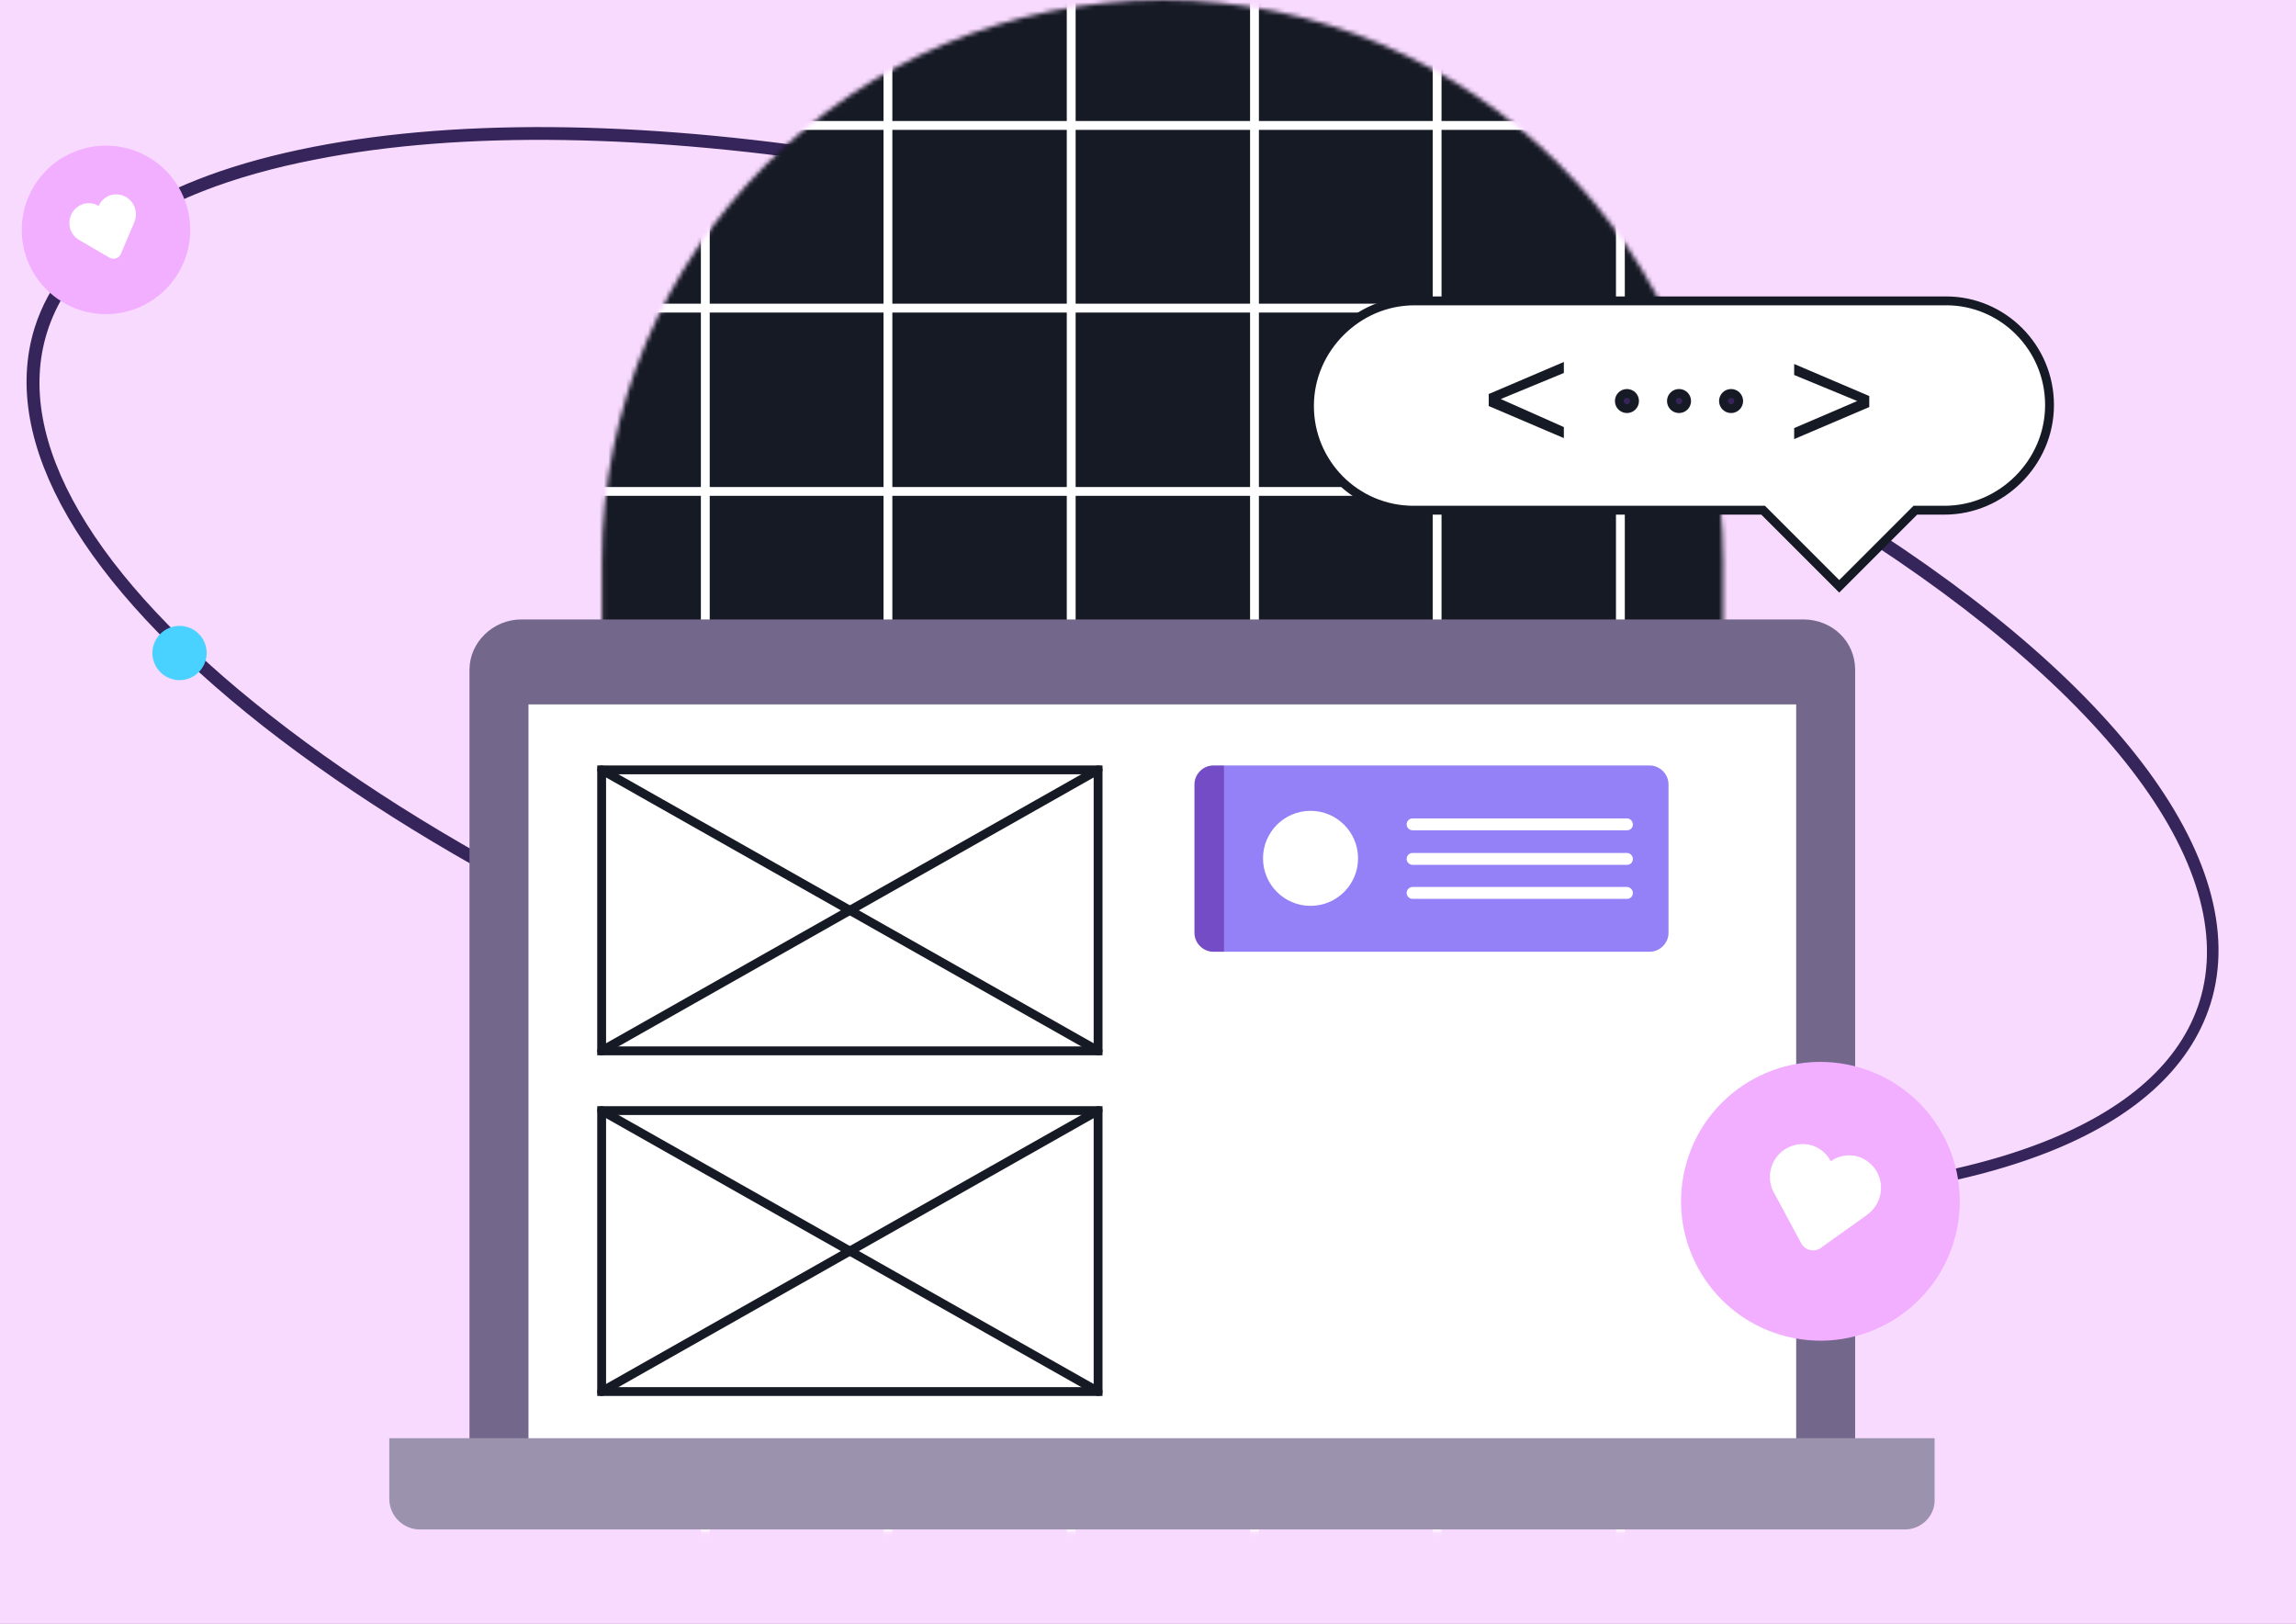
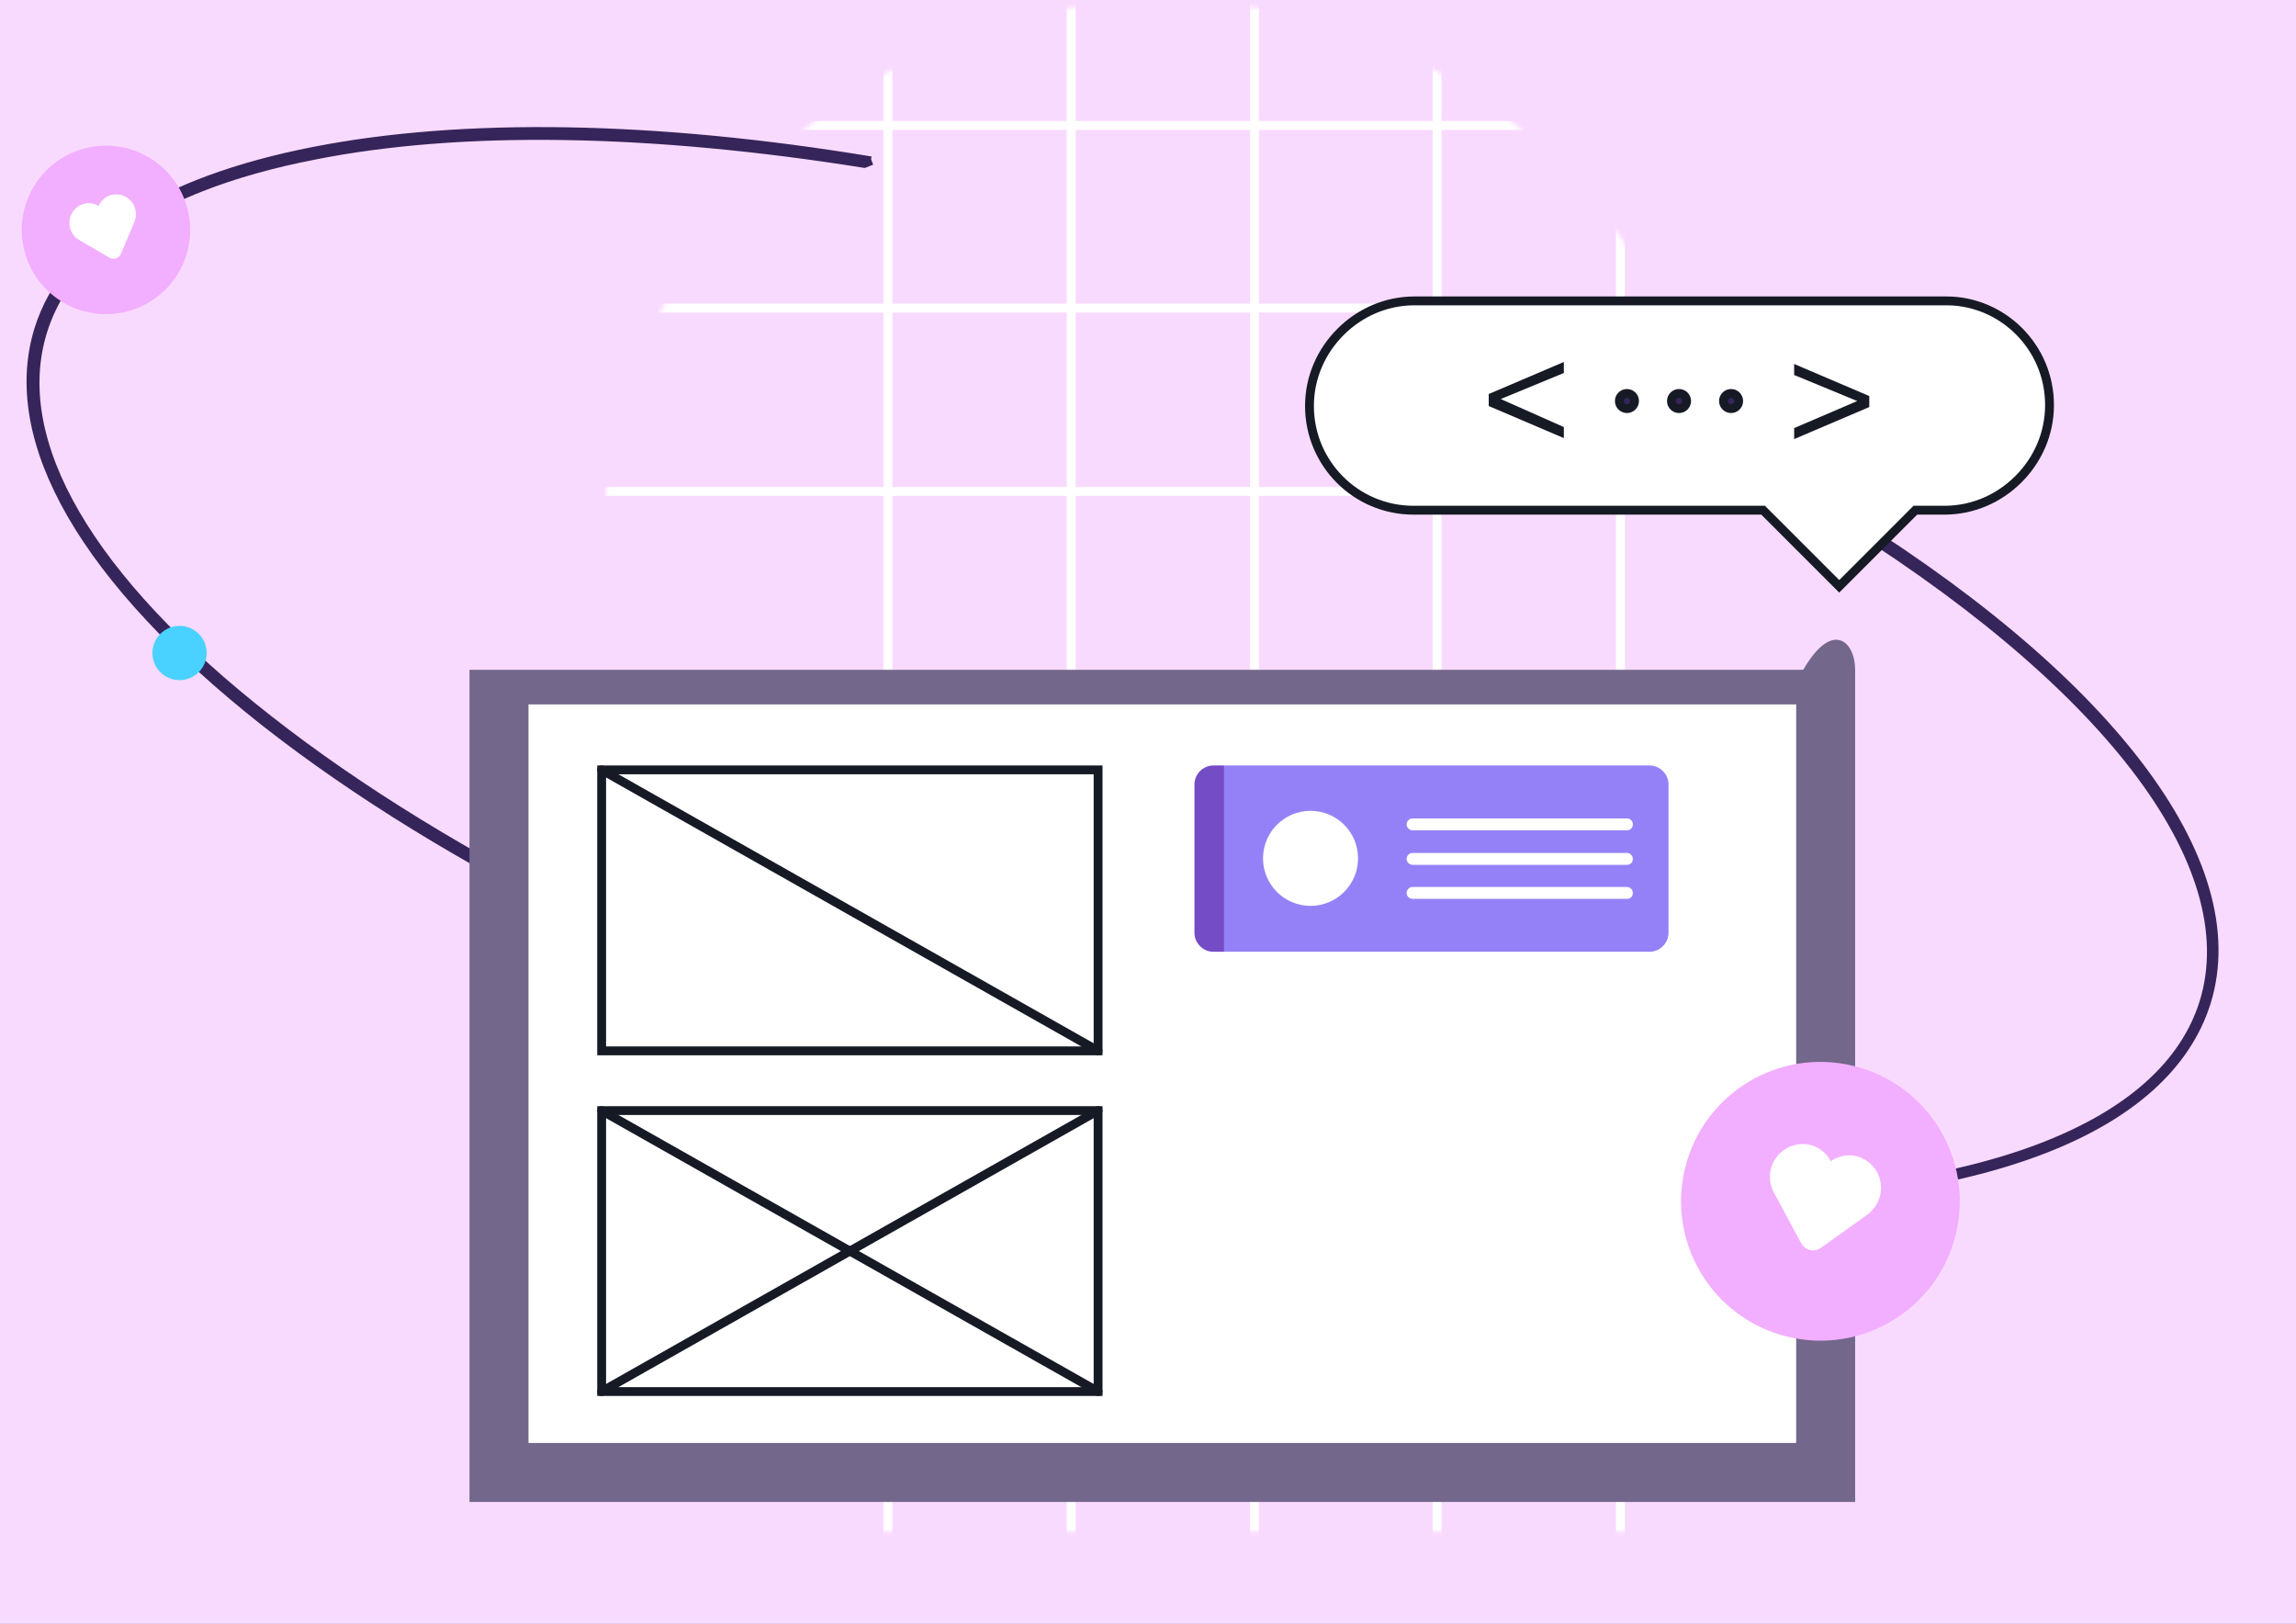
<svg xmlns="http://www.w3.org/2000/svg" width="519" height="367" viewBox="0 0 519 367" fill="none">
  <rect x="0" y="0" width="519" height="367" fill="#808080" stroke="none" />
  <g clip-path="url(#clip0_1478_17894)">
    <rect width="519" height="367" fill="#F9DAFF" />
    <path d="M498.725 226.56C494.172 241.036 481.456 252.083 462.411 259.55C413.156 278.861 322.081 274.602 224.634 244.428C159.309 224.2 100.791 195.243 60.042 163.296C19.229 131.185 1.008 99.688 8.746 74.492C14.873 54.853 36.32 40.951 70.981 34.181C104.757 27.568 148.241 28.324 196.849 36.353L197.013 36.289L195.372 36.933C147.285 29.267 104.358 28.482 71.139 35.066C61.629 36.9 52.934 39.362 45.546 42.259C26.173 49.854 14.013 60.872 9.66 74.891C1.958 99.694 20.05 130.863 60.734 162.646C101.483 194.592 159.708 223.286 225.097 243.678C322.38 273.916 413.292 278.24 462.218 259.058C481.098 251.655 493.715 240.837 498.168 226.589C507.88 195.316 475.778 153.539 412.284 114.788C412.219 114.624 412.055 114.688 411.991 114.524L411.476 113.211C411.933 113.41 412.39 113.61 412.748 114.038C476.342 152.56 508.636 194.83 498.725 226.56Z" fill="#36255A" stroke="#36255A" stroke-width="2" />
    <circle cx="40.586" cy="147.586" r="6.13" transform="rotate(-16.049 40.586 147.586)" fill="#49D1FF" />
    <mask id="mask0_1478_17894" style="mask-type:alpha" maskUnits="userSpaceOnUse" x="136" y="0" width="254" height="347">
      <path d="M388.491 126.784V345.122H137.07V126.784C137.07 57.406 193.331 1 262.854 1C297.542 1 329.024 15.137 351.763 37.876C374.499 60.612 388.491 92.093 388.491 126.784Z" fill="#161A25" stroke="white" stroke-width="2" />
    </mask>
    <g mask="url(#mask0_1478_17894)">
-       <rect x="120.172" y="-13.271" width="281.684" height="357.805" fill="#161A25" stroke="white" stroke-width="2" />
      <path d="M136.656 28.354H388.902" stroke="white" stroke-width="2" stroke-miterlimit="10" stroke-linecap="round" />
      <path d="M136.656 69.635H388.902" stroke="white" stroke-width="2" stroke-miterlimit="10" stroke-linecap="round" />
      <path d="M136.656 111.064H388.902" stroke="white" stroke-width="2" stroke-miterlimit="10" stroke-linecap="round" />
      <path d="M136.656 152.493H388.902" stroke="white" stroke-width="2" stroke-miterlimit="10" stroke-linecap="round" />
      <path d="M136.656 193.775H388.902" stroke="white" stroke-width="2" stroke-miterlimit="10" stroke-linecap="round" />
      <path d="M136.656 235.203H388.902" stroke="white" stroke-width="2" stroke-miterlimit="10" stroke-linecap="round" />
      <path d="M136.656 276.485H388.902" stroke="white" stroke-width="2" stroke-miterlimit="10" stroke-linecap="round" />
      <path d="M136.656 317.914H388.902" stroke="white" stroke-width="2" stroke-miterlimit="10" stroke-linecap="round" />
      <path d="M366.281 -2.938V349.207" stroke="white" stroke-width="2" stroke-miterlimit="10" stroke-linecap="round" />
      <path d="M324.852 -2.938V349.207" stroke="white" stroke-width="2" stroke-miterlimit="10" stroke-linecap="round" />
      <path d="M283.57 -2.938V349.207" stroke="white" stroke-width="2" stroke-miterlimit="10" stroke-linecap="round" />
      <path d="M242.141 -2.938V349.207" stroke="white" stroke-width="2" stroke-miterlimit="10" stroke-linecap="round" />
      <path d="M200.711 -2.938V349.207" stroke="white" stroke-width="2" stroke-miterlimit="10" stroke-linecap="round" />
-       <path d="M159.43 -2.938V349.207" stroke="white" stroke-width="2" stroke-miterlimit="10" stroke-linecap="round" />
    </g>
    <path d="M463.285 91.542C463.285 98.107 460.568 103.992 456.267 108.293C451.966 112.594 446.081 115.311 439.516 115.311H432.952L415.748 132.514L398.544 115.311H319.542C306.413 115.311 296 104.671 296 91.769C296 85.204 298.716 79.318 303.017 75.017C307.318 70.716 313.204 68 319.768 68H439.969C452.646 68 463.285 78.413 463.285 91.542Z" fill="white" stroke="#161A25" stroke-width="2" stroke-miterlimit="10" stroke-linecap="round" />
    <path d="M338.858 89.259L337.523 89.81V89.712L352.501 83.322V83.629L338.858 89.259ZM337.523 90.515L338.834 91.097L352.501 97.172V97.498L337.523 91.108V90.515Z" fill="#36255A" stroke="#161A25" stroke-width="2" />
    <path d="M420.205 89.713L406.562 84.083V83.776L421.54 90.166V90.264L420.205 89.713ZM420.217 91.557L421.54 90.99V91.335L406.562 97.726V97.409L420.217 91.557Z" fill="#36255A" stroke="#161A25" stroke-width="2" />
    <path d="M369.48 90.637C369.48 91.585 368.711 92.353 367.763 92.353C366.815 92.353 366.047 91.585 366.047 90.637C366.047 89.689 366.815 88.921 367.763 88.921C368.711 88.921 369.48 89.689 369.48 90.637Z" fill="#36255A" stroke="#161A25" stroke-width="2" />
    <path d="M381.253 90.636C381.253 91.584 380.485 92.353 379.537 92.353C378.589 92.353 377.82 91.584 377.82 90.636C377.82 89.688 378.589 88.92 379.537 88.92C380.485 88.92 381.253 89.688 381.253 90.636Z" fill="#36255A" stroke="#161A25" stroke-width="2" />
    <path d="M393.019 90.636C393.019 91.584 392.25 92.353 391.302 92.353C390.354 92.353 389.586 91.584 389.586 90.636C389.586 89.688 390.354 88.92 391.302 88.92C392.25 88.92 393.019 89.688 393.019 90.636Z" fill="#36255A" stroke="#161A25" stroke-width="2" />
-     <path d="M419.346 151.377V339.452H106.125V151.377C106.125 145.155 111.458 140 117.857 140H407.614C414.191 140 419.346 144.977 419.346 151.377Z" fill="#73678C" />
+     <path d="M419.346 151.377V339.452H106.125V151.377H407.614C414.191 140 419.346 144.977 419.346 151.377Z" fill="#73678C" />
    <path d="M406.018 159.199H119.461V326.12H406.018V159.199Z" fill="white" />
-     <path d="M430.553 345.674H94.933C91.2 345.674 88 342.652 88 338.741V325.053H437.308V338.741C437.485 342.652 434.286 345.674 430.553 345.674Z" fill="#9B92AD" />
    <path d="M136 174L248.218 237.499" stroke="#161A25" stroke-width="2" stroke-miterlimit="10" stroke-linecap="round" />
-     <path d="M248.218 174L136 237.499" stroke="#161A25" stroke-width="2" stroke-miterlimit="10" stroke-linecap="round" />
    <path d="M248.218 174H136V237.499H248.218V174Z" stroke="#161A25" stroke-width="2" stroke-miterlimit="10" stroke-linecap="round" />
    <path d="M136 251L248.218 314.499" stroke="#161A25" stroke-width="2" stroke-miterlimit="10" stroke-linecap="round" />
    <path d="M248.218 251L136 314.499" stroke="#161A25" stroke-width="2" stroke-miterlimit="10" stroke-linecap="round" />
    <path d="M248.218 251H136V314.499H248.218V251Z" stroke="#161A25" stroke-width="2" stroke-miterlimit="10" stroke-linecap="round" />
    <path d="M377.161 177.272V210.834C377.161 213.153 375.208 215.105 372.89 215.105H276.719V173H372.89C375.208 173 377.161 174.953 377.161 177.272Z" fill="#9581F7" />
    <path d="M276.712 173.001V215.106H274.272C271.953 215.106 270 213.154 270 210.835V177.273C270 174.954 271.953 173.001 274.272 173.001H276.712Z" fill="#744CC6" />
    <path d="M296.24 204.733C302.171 204.733 306.98 199.925 306.98 193.994C306.98 188.062 302.171 183.254 296.24 183.254C290.308 183.254 285.5 188.062 285.5 193.994C285.5 199.925 290.308 204.733 296.24 204.733Z" fill="white" />
    <path d="M367.755 203.15H319.303C318.571 203.15 317.961 202.54 317.961 201.808C317.961 201.075 318.571 200.465 319.303 200.465H367.755C368.487 200.465 369.097 201.075 369.097 201.808C369.097 202.54 368.609 203.15 367.755 203.15Z" fill="white" />
    <path d="M367.755 187.651H319.303C318.571 187.651 317.961 187.041 317.961 186.308C317.961 185.576 318.571 184.966 319.303 184.966H367.755C368.487 184.966 369.097 185.576 369.097 186.308C369.097 187.041 368.609 187.651 367.755 187.651Z" fill="white" />
    <path d="M367.755 195.458H319.303C318.571 195.458 317.961 194.848 317.961 194.115C317.961 193.383 318.571 192.773 319.303 192.773H367.755C368.487 192.773 369.097 193.383 369.097 194.115C369.097 194.848 368.609 195.458 367.755 195.458Z" fill="white" />
    <circle cx="411.498" cy="271.5" r="31.5" transform="rotate(13.648 411.498 271.5)" fill="#F2AEFF" />
    <circle cx="23.956" cy="51.956" r="19.038" transform="rotate(-17.845 23.956 51.956)" fill="#F2AEFF" />
    <path d="M424.99 270.2C424.56 271.995 423.481 273.567 421.961 274.614L421.563 274.912L411.594 282.035C411.238 282.288 410.832 282.461 410.404 282.544C409.975 282.626 409.534 282.616 409.109 282.513C408.698 282.411 408.312 282.225 407.976 281.966C407.64 281.707 407.361 281.381 407.157 281.009L401.245 270.013C400.452 268.772 400.045 267.323 400.076 265.851C400.106 264.378 400.574 262.948 401.418 261.741C402.263 260.534 403.446 259.605 404.819 259.072C406.192 258.538 407.693 258.425 409.13 258.745C410.132 258.989 411.07 259.446 411.881 260.084C412.691 260.722 413.355 261.526 413.828 262.443C414.669 261.845 415.628 261.435 416.641 261.239C417.653 261.044 418.696 261.069 419.699 261.311C421.569 261.805 423.17 263.013 424.159 264.675C425.149 266.337 425.447 268.32 424.99 270.2Z" fill="white" />
    <path d="M30.504 47.026C30.849 48.087 30.79 49.238 30.337 50.257L30.225 50.537L27.337 57.355C27.233 57.598 27.079 57.815 26.884 57.993C26.689 58.171 26.458 58.305 26.207 58.386C25.963 58.463 25.705 58.489 25.45 58.462C25.195 58.434 24.949 58.355 24.727 58.227L18.208 54.427C17.407 54.038 16.74 53.42 16.291 52.651C15.842 51.882 15.631 50.998 15.685 50.109C15.739 49.221 16.056 48.368 16.595 47.66C17.134 46.951 17.872 46.419 18.714 46.13C19.307 45.94 19.935 45.879 20.554 45.952C21.173 46.025 21.769 46.23 22.302 46.553C22.547 45.979 22.912 45.465 23.372 45.045C23.832 44.624 24.377 44.307 24.971 44.116C26.09 43.78 27.297 43.897 28.331 44.441C29.366 44.985 30.146 45.913 30.504 47.026Z" fill="white" />
  </g>
  <defs>
    <clipPath id="clip0_1478_17894">
      <rect width="519" height="367" fill="white" />
    </clipPath>
  </defs>
</svg>